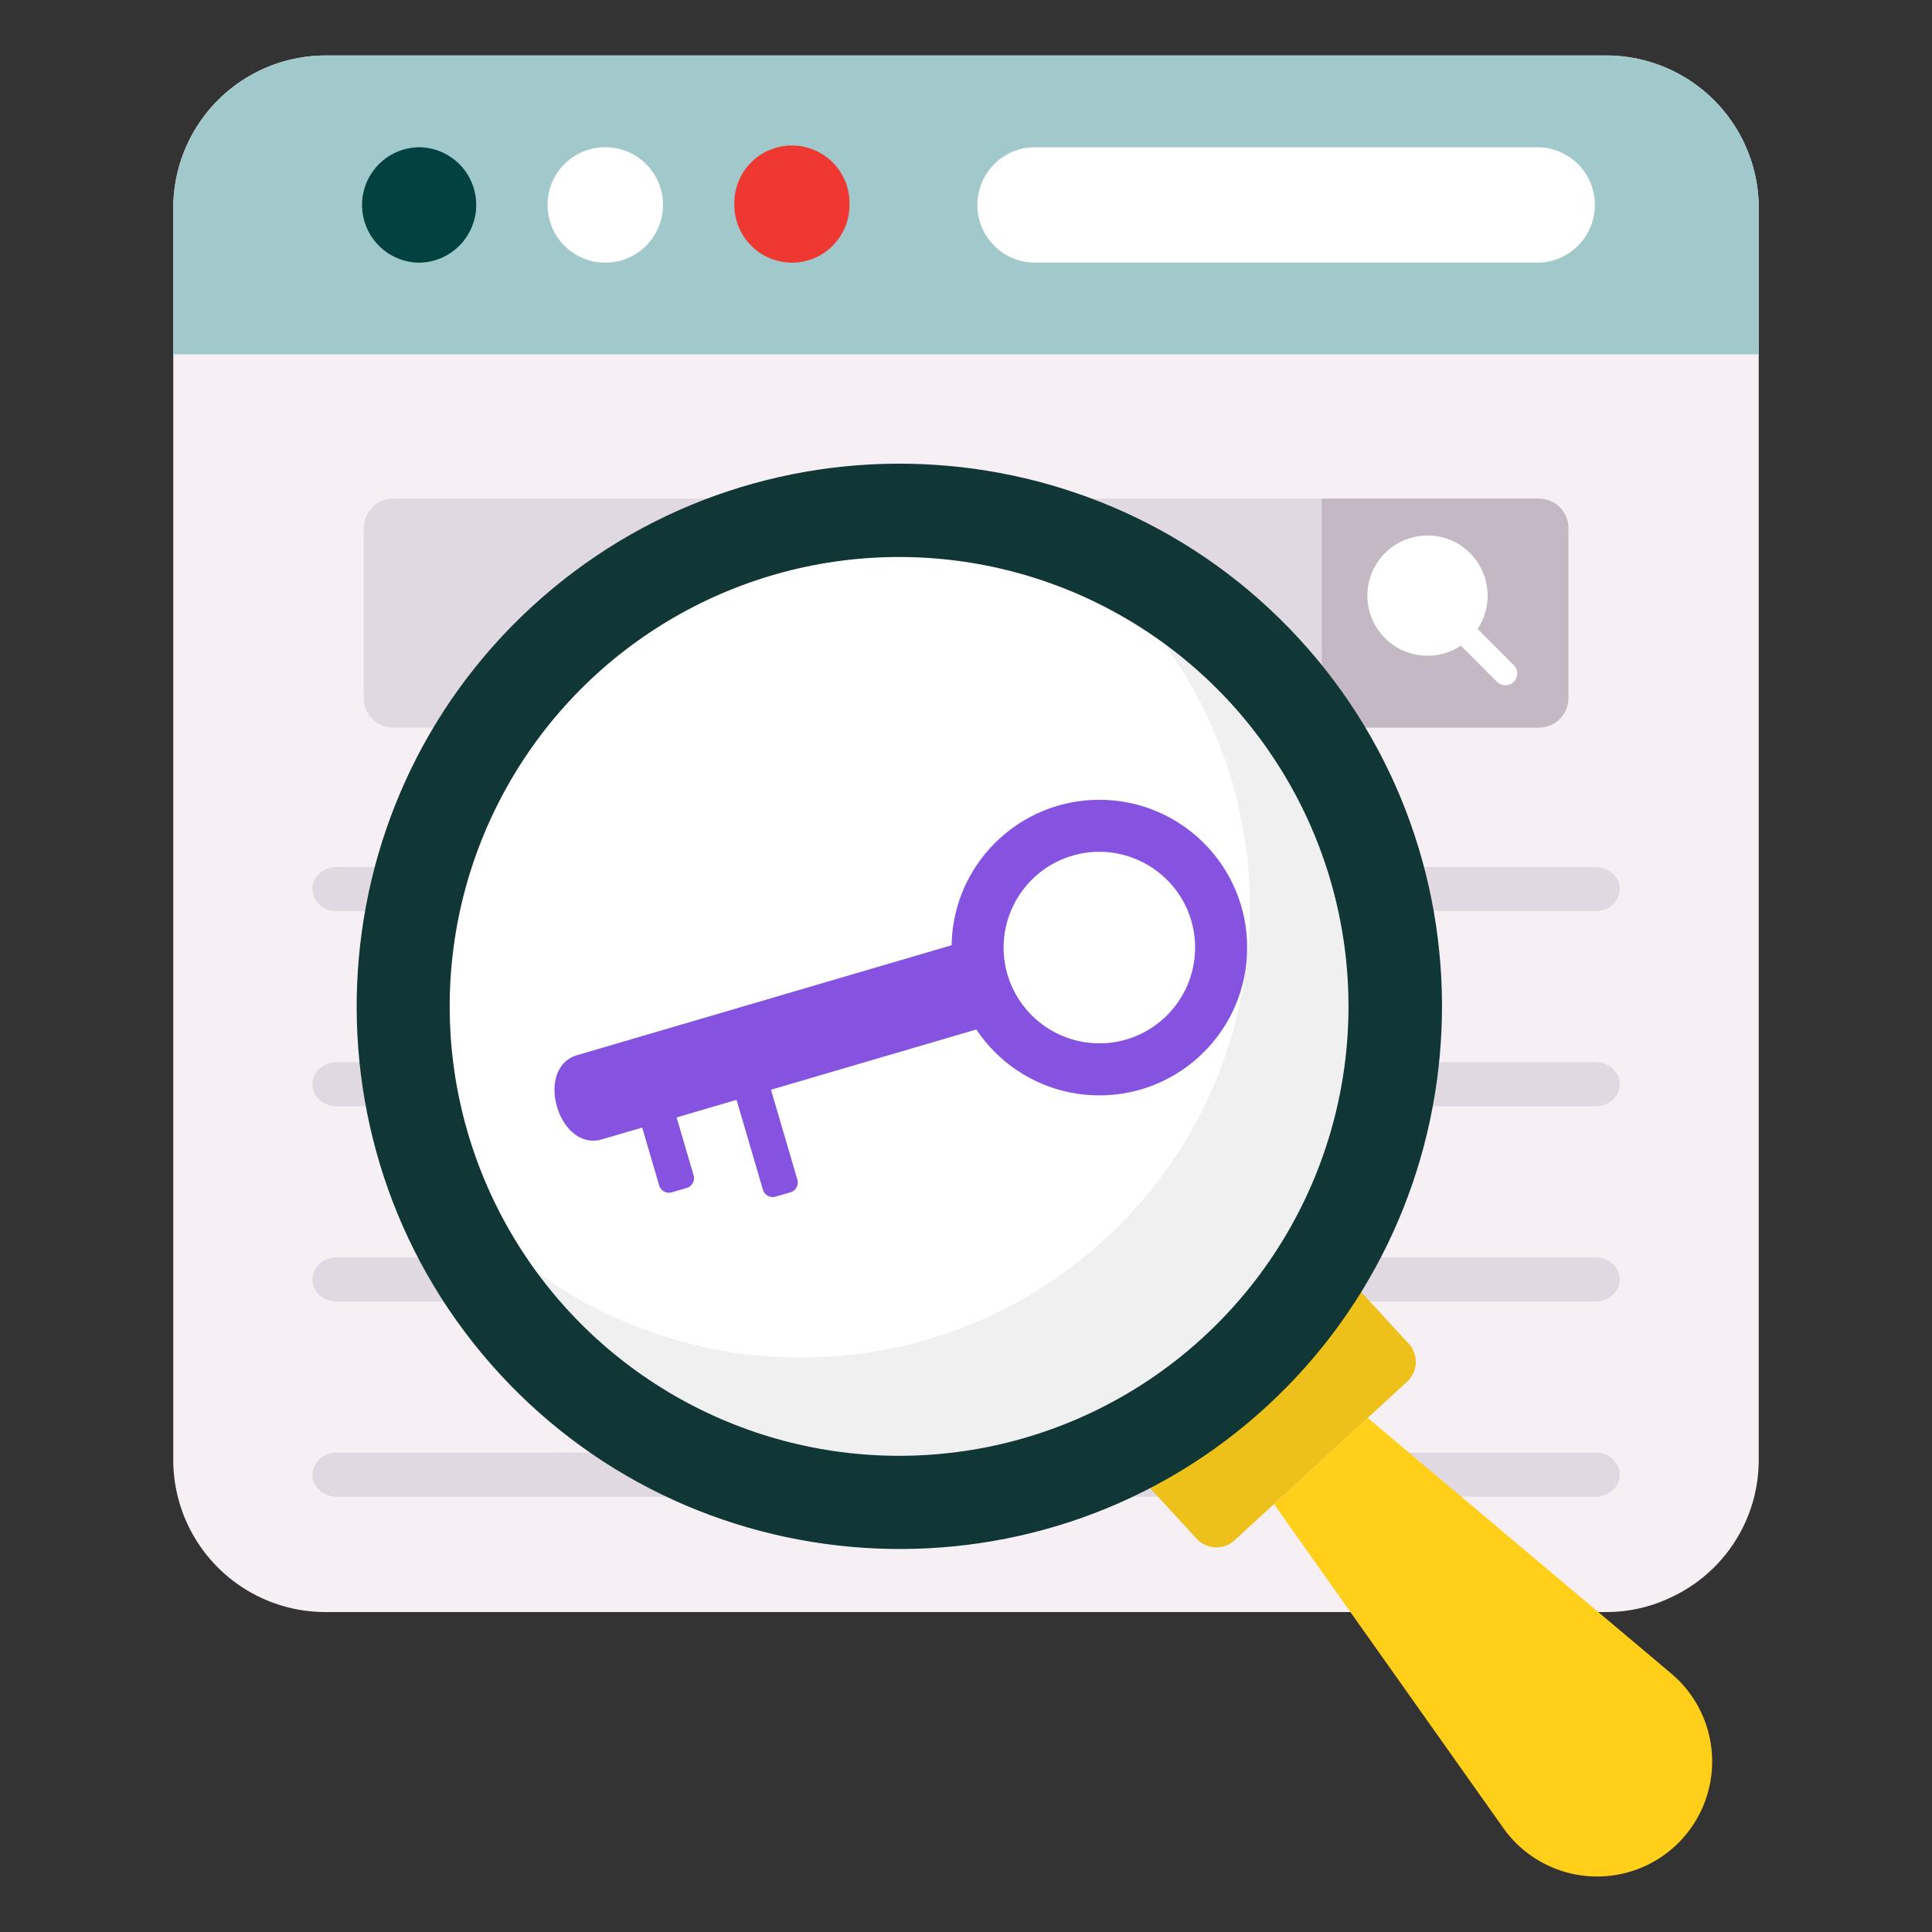
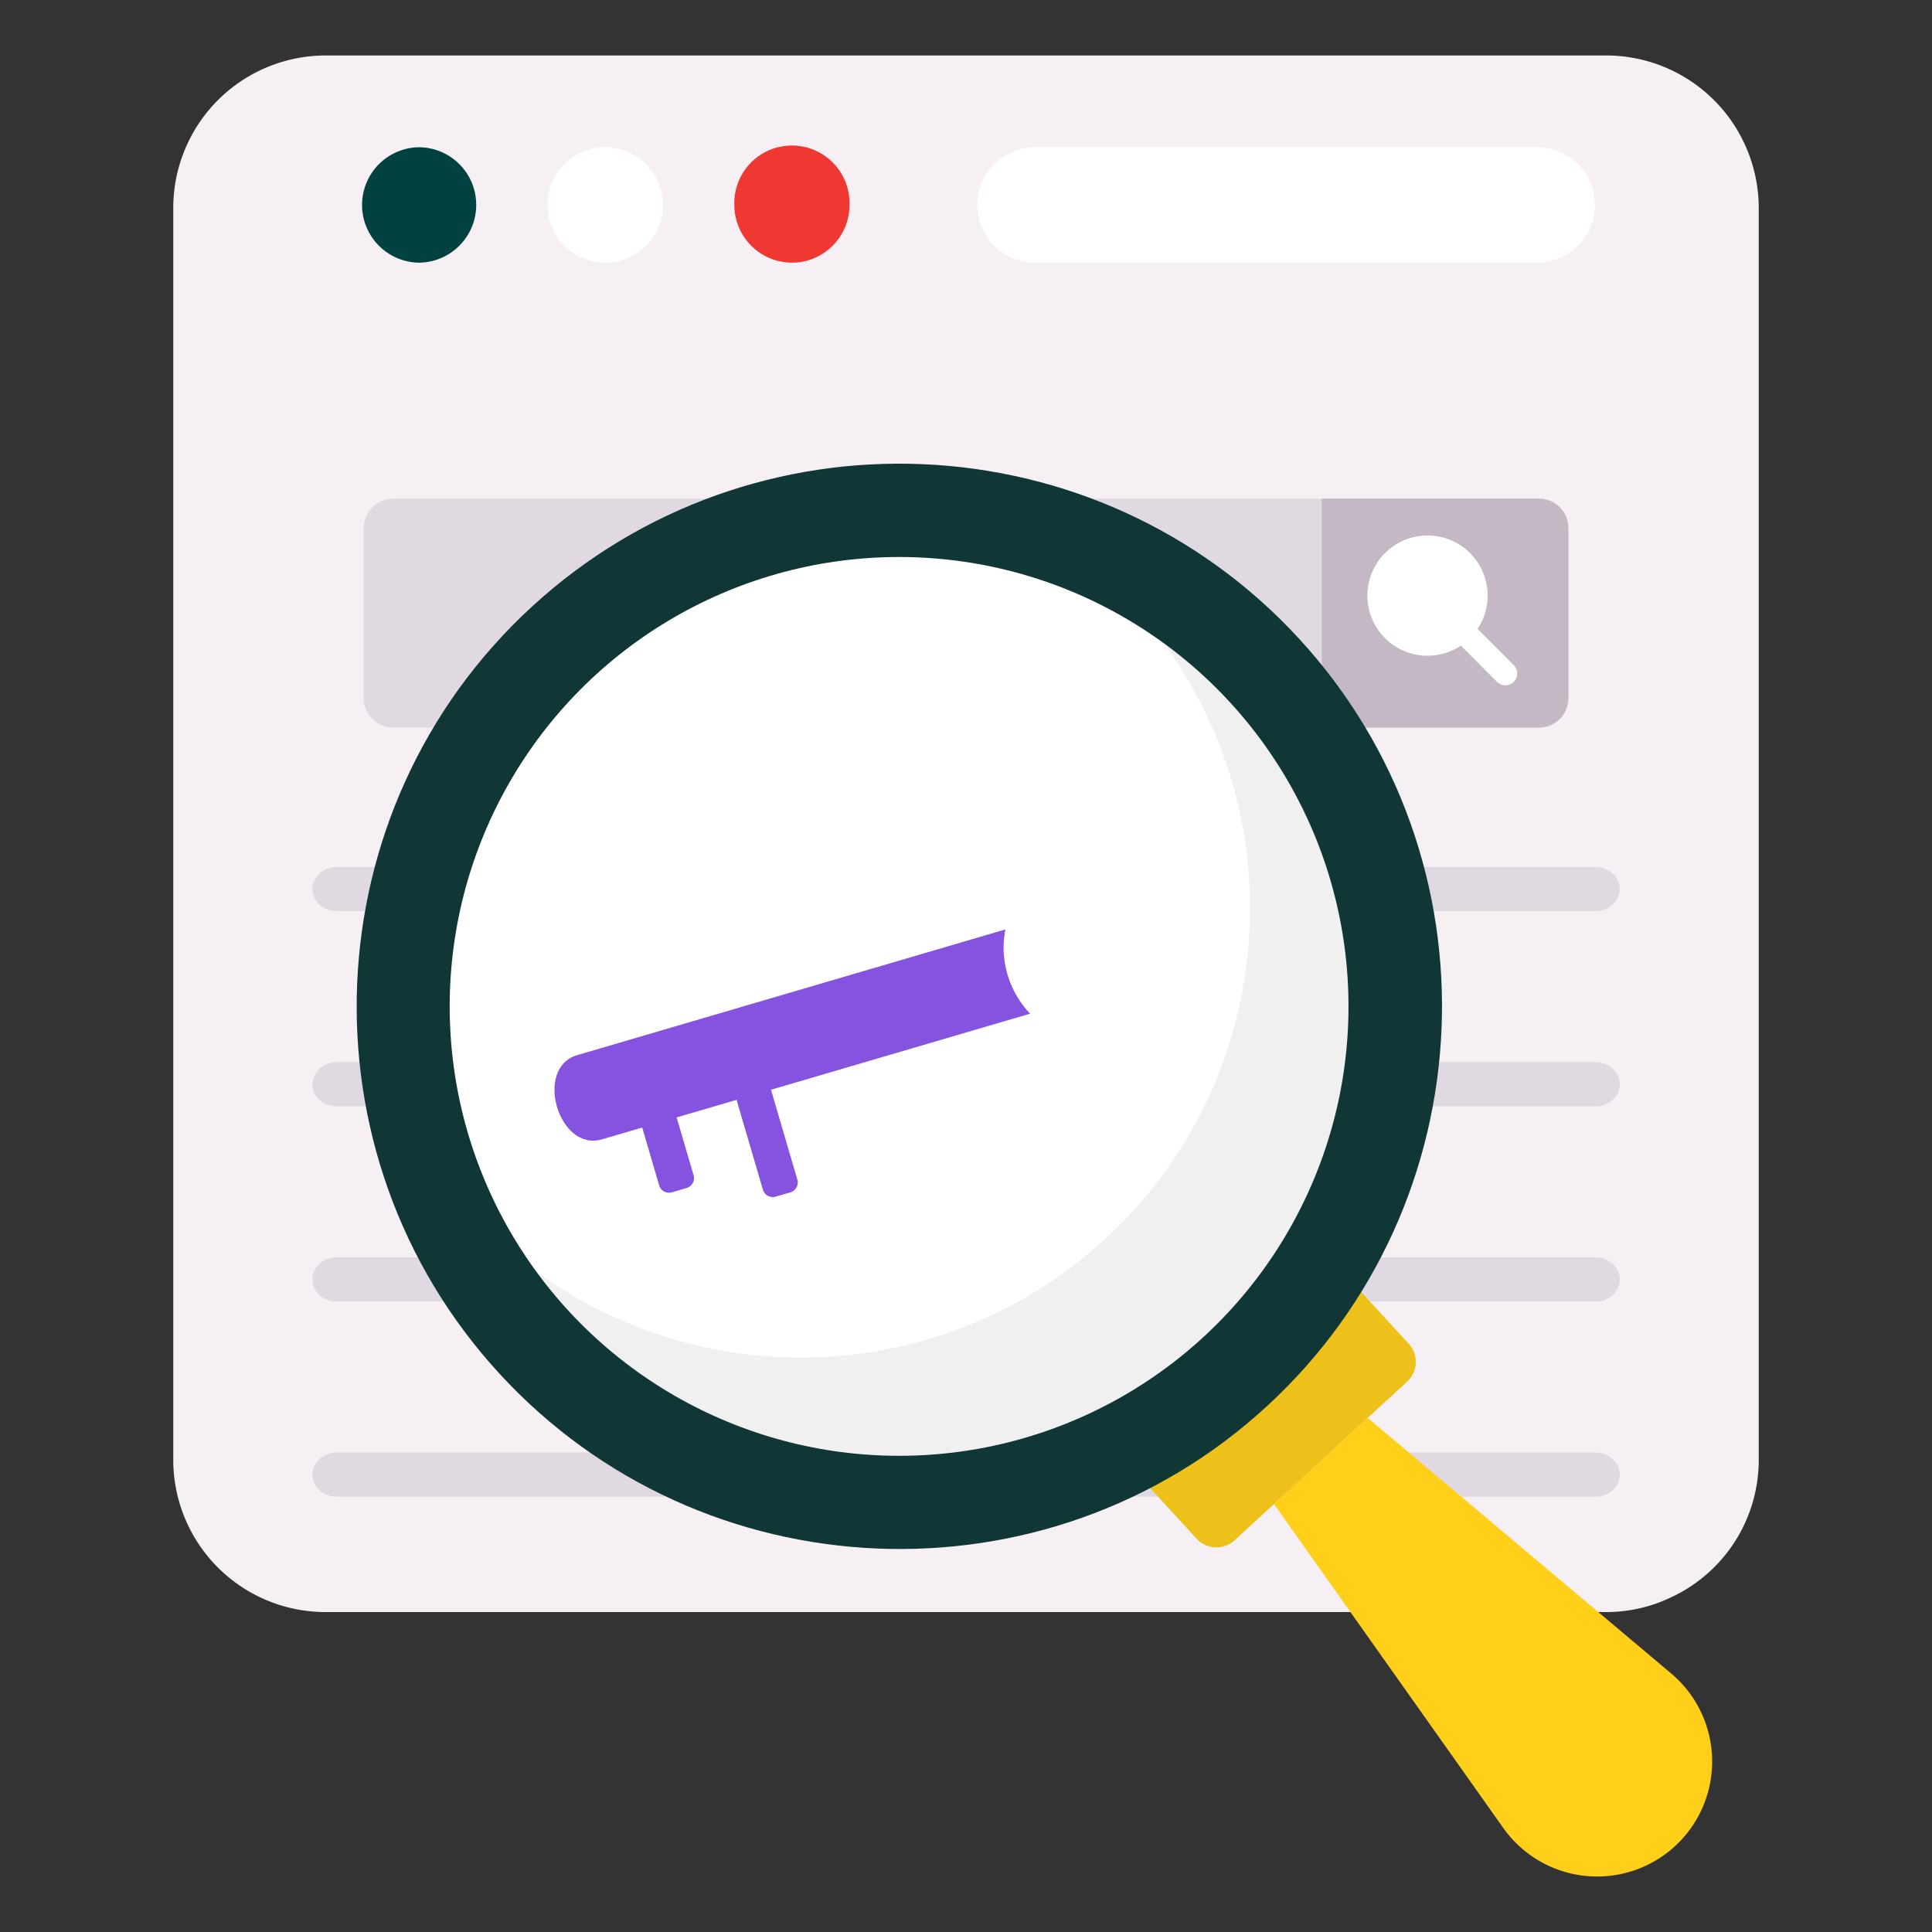
<svg xmlns="http://www.w3.org/2000/svg" version="1.1" width="512" height="512" x="0" y="0" viewBox="0 0 66 66" style="enable-background:new 0 0 512 512" xml:space="preserve">
  <rect x="0" y="0" width="66" height="66" fill="#333333" stroke="none" />
  <g>
    <path fill="#F6F0F5" d="M60.081 7.11v42.754c0 2.1-1.24 3.907-3.028 4.718a5.086 5.086 0 0 1-2.178.488h-43.74a5.2 5.2 0 0 1-5.216-5.206V7.111a5.209 5.209 0 0 1 5.216-5.216h43.74a5.213 5.213 0 0 1 5.206 5.216z" opacity="1" data-original="#f6f0f5" />
-     <path fill="#A1C9CB" d="M60.081 12.104V7.106a5.211 5.211 0 0 0-5.21-5.21H11.134a5.205 5.205 0 0 0-5.21 5.21v4.998z" opacity="1" data-original="#a1c9cb" />
-     <path fill="#014140" d="M16.268 7.002c0 1.083-.88 1.971-1.972 1.971a1.972 1.972 0 0 1 0-3.943c1.092 0 1.972.88 1.972 1.972z" opacity="1" data-original="#014140" />
+     <path fill="#014140" d="M16.268 7.002c0 1.083-.88 1.971-1.972 1.971a1.972 1.972 0 0 1 0-3.943c1.092 0 1.972.88 1.972 1.972" opacity="1" data-original="#014140" />
    <path fill="#FFFFFF" d="M22.649 7.002c0 1.083-.88 1.971-1.972 1.971a1.974 1.974 0 0 1-1.972-1.971c0-1.092.88-1.972 1.972-1.972 1.091 0 1.972.88 1.972 1.972zM54.483 7.002c0 1.083-.88 1.971-1.972 1.971H35.316a1.972 1.972 0 0 1 0-3.943h17.195c1.092 0 1.972.88 1.972 1.972z" opacity="1" data-original="#ffffff" />
    <path fill="#EE3831" d="M29.02 7.002c0 1.083-.88 1.971-1.963 1.971a1.974 1.974 0 0 1-1.971-1.971 1.968 1.968 0 1 1 3.934 0z" opacity="1" data-original="#ee3831" />
    <path fill="#E1D9E1" d="M54.502 31.127H11.503c-.46 0-.832-.338-.832-.755s.373-.756.832-.756h42.999c.46 0 .832.339.832.756s-.373.755-.832.755zM54.502 37.795H11.503c-.46 0-.832-.338-.832-.755s.373-.756.832-.756h42.999c.46 0 .832.339.832.756s-.373.755-.832.755zM54.502 44.463H11.503c-.46 0-.832-.338-.832-.755s.373-.756.832-.756h42.999c.46 0 .832.339.832.756s-.373.755-.832.755zM54.502 51.13H11.503c-.46 0-.832-.337-.832-.754s.373-.756.832-.756h42.999c.46 0 .832.339.832.756s-.373.755-.832.755zM13.434 17.033c-.557 0-1.008.45-1.008 1.007v5.81c0 .557.451 1.008 1.008 1.008h31.715v-7.825z" opacity="1" data-original="#e1d9e1" />
    <path fill="#C3B8C3" d="M52.571 17.033H45.15v7.825h7.422c.557 0 1.008-.451 1.008-1.007V18.04c0-.557-.451-1.007-1.008-1.007z" opacity="1" data-original="#c3b8c3" />
    <circle cx="48.766" cy="20.347" r="2.054" fill="#FFFFFF" opacity="1" data-original="#ffffff" />
    <path fill="#FFFFFF" d="M51.427 23.412a.402.402 0 0 1-.285-.118l-2.258-2.26a.404.404 0 0 1 .57-.57l2.259 2.26a.404.404 0 0 1-.286.688z" opacity="1" data-original="#ffffff" />
    <path fill="#EDC119" d="m48.069 47.199-5.895 5.42a.917.917 0 0 1-1.296-.055l-2.343-2.549 7.245-6.66 2.343 2.548a.917.917 0 0 1-.054 1.296z" opacity="1" data-original="#edc119" />
    <path fill="#FFCF1A" d="M57.22 63.068a3.93 3.93 0 0 1-5.866-.622L43.52 51.381l3.202-2.944 10.37 8.733a3.93 3.93 0 0 1 .128 5.898z" opacity="1" data-original="#ffcf1a" />
    <path fill="#103635" d="M44.377 21.818c6.915 7.522 6.433 19.297-1.102 26.224-7.521 6.915-19.295 6.409-26.21-1.113s-6.422-19.283 1.1-26.199c7.534-6.927 19.296-6.433 26.212 1.088z" opacity="1" data-original="#103635" />
    <circle cx="30.714" cy="34.38" r="15.352" fill="#FFFFFF" opacity="1" data-original="#ffffff" />
    <path fill="#231F20" d="M41.102 45.684c-6.222 5.724-15.95 5.323-21.694-.909-.4-.43-.762-.879-1.104-1.348 5.783 4.24 13.968 3.937 19.448-1.104C43.544 37 44.306 28.21 39.764 21.987a14.92 14.92 0 0 1 2.247 2.002c5.743 6.242 5.323 15.96-.909 21.695z" opacity="1" data-original="#231f2010" fill-opacity="0.063" />
    <path fill="#8553E0" d="m39.881 33.252-19.318 5.67c-1.484.436-2.329-2.442-.845-2.877l19.318-5.671z" opacity="1" data-original="#8553e0" />
    <path fill="#8553E0" d="m23.457 40.583-.503.148a.351.351 0 0 1-.436-.238l-.721-2.456a.351.351 0 0 1 .238-.436l.503-.147a.351.351 0 0 1 .436.238l.72 2.456a.351.351 0 0 1-.237.435zM27.001 40.732l-.503.147a.351.351 0 0 1-.436-.238l-1.042-3.55a.351.351 0 0 1 .238-.436l.503-.147a.351.351 0 0 1 .436.238l1.042 3.55a.351.351 0 0 1-.238.436z" opacity="1" data-original="#8553e0" />
-     <circle cx="37.556" cy="32.371" r="5.049" fill="#8553E0" opacity="1" data-original="#8553e0" />
    <path fill="#FFFFFF" d="M38.478 35.51a3.275 3.275 0 0 1-4.06-2.218c-.509-1.73.486-3.552 2.217-4.06s3.552.487 4.06 2.218a3.275 3.275 0 0 1-2.217 4.06z" opacity="1" data-original="#ffffff" />
  </g>
</svg>